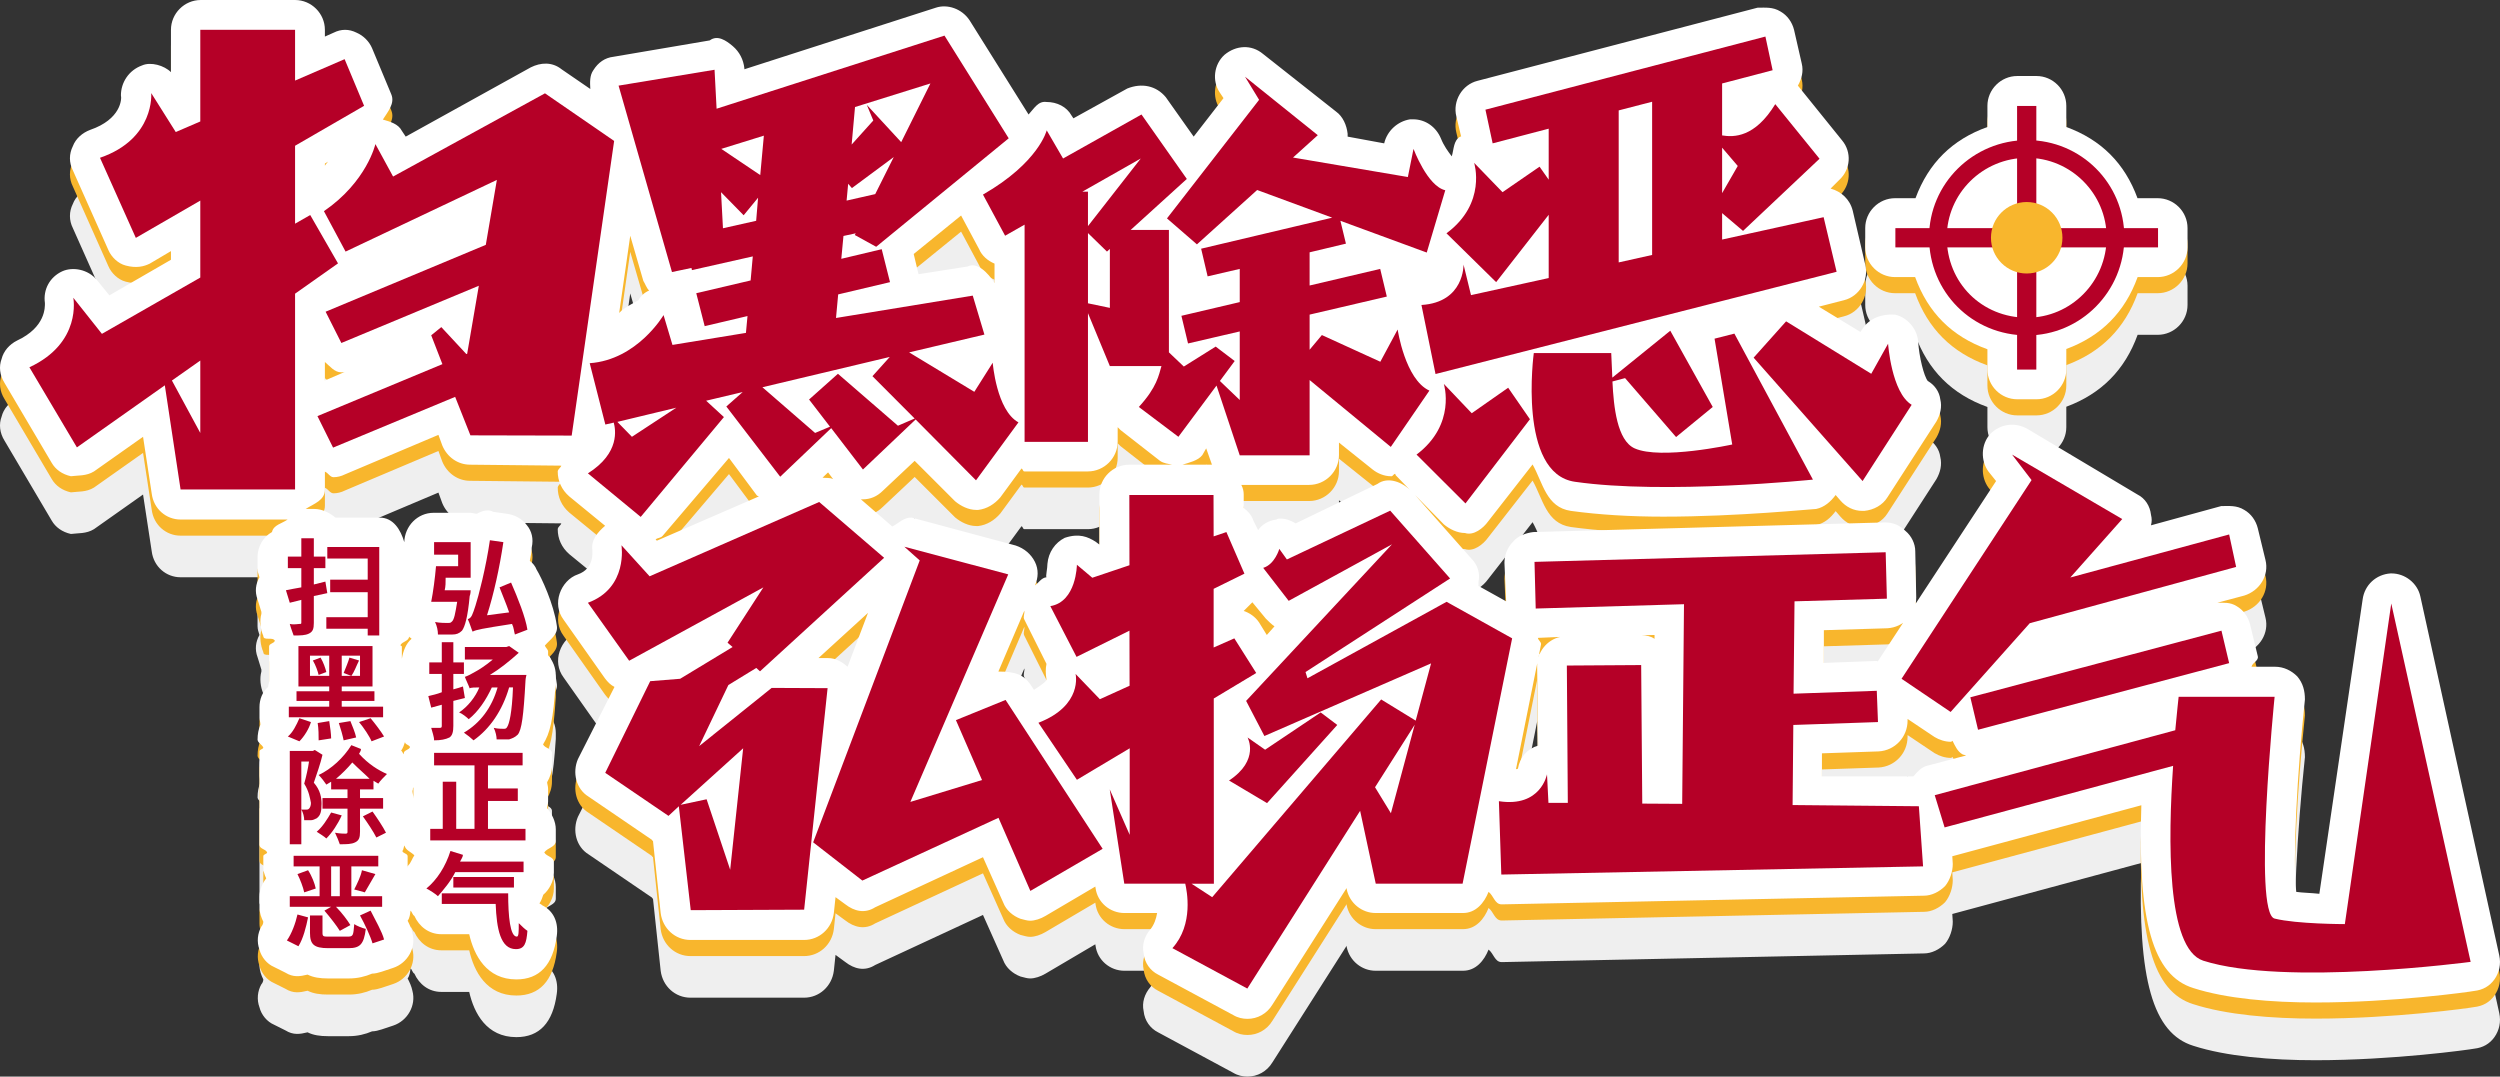
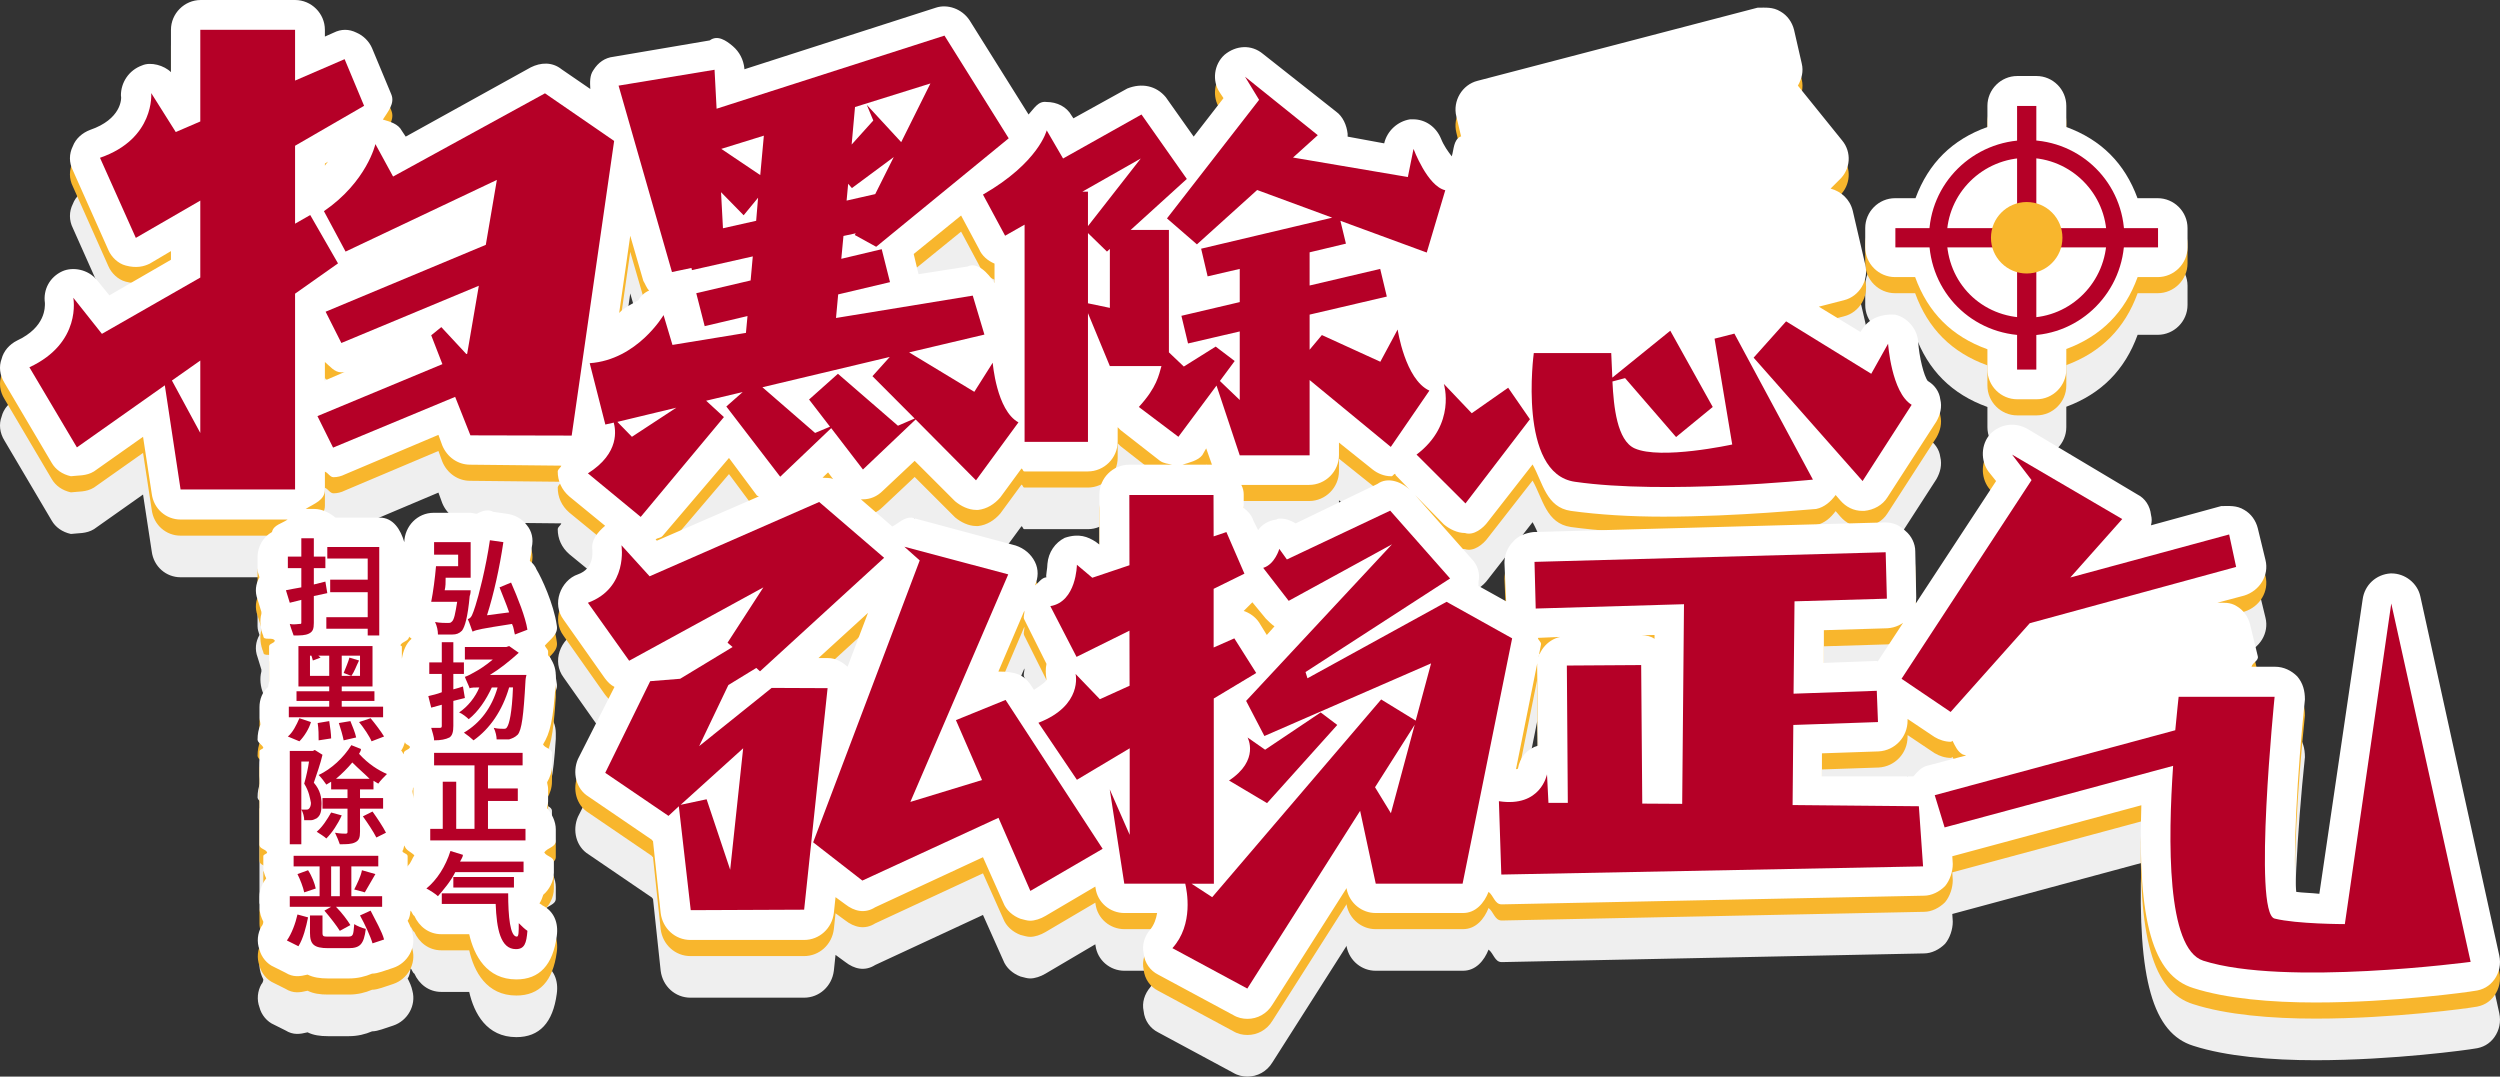
<svg xmlns="http://www.w3.org/2000/svg" version="1.1" id="图层_1" x="0px" y="0px" viewBox="0 0 980.265 422.142" style="enable-background:new 0 0 980.265 422.142;" xml:space="preserve">
  <rect x="0" y="0" width="980.265" height="422.142" fill="#333333" stroke="none" />
  <g>
    <g>
      <path style="fill:#EFEFEF;" d="M949.042,256.53c-1.132-5.281-6.036-9.054-11.318-9.054h-0.377    c-5.659,0.377-10.186,4.527-10.94,10.186L909.43,373.1c-3.395-0.377-6.413-0.377-9.054-0.755    c-1.509-12.826,0.377-46.779,3.395-75.45c0-3.395-0.755-6.413-3.018-9.054c-2.263-2.263-5.281-3.772-8.677-3.772h-9.243    c0.377-1.698,2.924-2.358,2.452-4.15l-3.018-12.449c-0.754-3.018-2.641-5.659-5.281-7.168c-2.546-1.603-5.093-1.32-7.592-1.32    l10.61-2.829c6.036-1.886,9.809-7.922,8.299-13.958l-3.018-12.449c-0.754-3.018-2.641-5.659-5.281-7.168    c-3.018-1.886-6.036-1.509-9.054-1.509l-27.539,7.545c0.377-1.509,0.377-2.641,0-4.15c-0.377-3.395-2.263-6.413-5.281-7.922    l-43.006-25.653c-5.281-3.018-10.94-1.886-14.713,1.886c-3.773,4.15-3.773,10.563-0.755,14.713l3.018,3.772l-46.402,70.734    c-0.141,0-0.236-0.189-0.377-0.189h-0.377l-20.371,0.754v-12.826l24.898-0.754c6.413-0.377,11.318-5.659,11.318-12.072    l-0.377-18.108c0-3.018-1.509-6.036-3.773-7.922c-2.263-2.264-4.904-3.395-7.922-3.395h-0.377l-137.696,3.772    c-3.018,0.377-6.036,1.509-7.922,3.772c-2.263,2.264-3.395,5.281-3.395,8.299l0.66,15.09l-10.846-6.036c0-0.377,0-1.132,0-1.509    c0.755-3.395-0.377-6.79-2.641-9.054l-22.211-25.087l11.27,11.506c2.263,1.886,5.281,3.395,8.299,3.395    c3.395,1.132,7.168-1.886,9.054-4.527l17.448-22.352c4.055,7.168,5.329,16.788,14.996,18.202    c10.94,1.509,23.389,2.263,36.216,2.263c29.425,0,58.474-3.018,59.983-3.018c3.207-0.66,5.659-2.829,7.639-5.47l1.792,2.075    c2.263,2.641,5.281,4.15,8.677,4.15c0.377,0,0.755,0,0.755,0c3.772-0.377,7.168-2.264,9.054-5.281l19.24-29.803    c1.509-2.641,2.263-5.659,1.509-8.677c-0.377-3.018-2.263-5.659-4.904-7.168c-1.509-1.886-3.395-9.431-3.772-15.467    c-0.377-4.904-4.15-9.431-9.054-10.563c-5.281-0.377-10.186,1.509-12.826,5.659l-0.755,1.132l-16.316-9.903l9.903-2.546    c6.036-1.509,9.808-7.922,8.299-13.958l-4.904-21.126c-1.132-4.527-4.527-7.545-8.677-8.677l3.395-3.395    c4.527-4.15,4.904-10.94,1.132-15.467L704.961,56.21c1.509-2.641,2.263-5.659,1.509-8.677l-3.018-13.204    c-0.754-3.018-2.641-5.659-5.281-7.168c-3.018-1.886-6.036-1.509-9.054-1.509l-109.78,28.671    c-6.036,1.509-9.808,7.922-8.299,13.958l1.886,7.922c0,0,0,0-0.377,0c-2.641,1.509-2.452,4.904-3.301,7.734    c-1.462-1.886-3.112-4.15-4.244-6.979c-1.886-4.527-6.036-7.545-10.94-7.545c-0.377,0-0.755,0-1.132,0    c-4.904,0.754-9.054,4.527-10.186,9.431l-14.335-2.641c0-0.377,0-0.755,0-1.132c-0.377-3.395-1.886-6.79-4.527-8.677    L495.21,43.761c-4.527-3.772-10.563-3.395-15.09,0.377c-4.15,3.772-4.904,10.186-1.886,14.713l1.509,2.263l-11.695,15.09    l-10.94-15.467c-3.772-4.527-9.431-5.659-15.09-3.395l-21.126,11.695l-0.754-1.132c-1.886-3.395-5.659-5.281-9.808-5.281    c-3.301-0.472-4.904,2.641-7.026,4.904l-23.154-36.97c-3.018-4.527-8.677-6.413-13.204-4.904l-75.073,24.144V49.42    c-0.377-3.395-1.886-6.413-4.527-8.677s-6.036-4.527-9.054-2.263l-37.725,6.413c-3.395,0.377-6.036,2.263-7.922,5.281    c-1.462,2.075-1.32,4.716-1.179,7.356l-11.27-7.734c-3.772-3.018-8.299-2.641-12.072-0.754l-49.042,27.162l-1.509-2.263    c-1.415-2.735-4.527-3.584-7.451-4.433c1.981-3.112,4.81-6.319,3.301-9.903l-7.545-18.108c-1.132-2.641-3.395-4.904-6.036-6.036    c-3.018-1.509-6.036-1.509-9.054,0l-3.395,1.509V34.33c0-6.413-5.281-11.695-11.695-11.695h-36.97    c-6.413,0-11.695,5.281-11.695,11.695v16.599c-2.641-2.641-7.922-4.15-11.317-2.641c-5.281,1.886-8.299,6.79-8.299,11.695    c0.377,1.509,0,9.431-12.072,13.581c-3.018,1.132-5.659,3.395-6.79,6.413c-1.509,3.018-1.509,6.413,0,9.431l13.958,31.312    c1.132,2.641,3.772,5.281,6.79,6.036c4.15,1.132,7.168,0.377,9.431-0.755l8.299-4.904v3.395L42.888,138.45l-4.904-6.036    c-3.395-4.15-9.431-5.281-13.581-3.395c-4.904,2.263-7.545,7.168-6.79,12.449c0,1.509,0.377,9.431-10.94,14.713    c-3.018,1.509-5.281,4.15-6.036,7.168c-1.132,3.018-0.754,6.413,1.132,9.431l18.485,31.312c1.509,2.641,4.15,4.527,7.545,5.281    c2.641-0.377,6.036,0,9.054-1.886l19.24-13.581l3.395,22.258c0.755,6.036,5.659,10.186,11.317,10.186h41.969    c-2.263,1.603-5.517,2.075-6.13,4.904c-3.395,1.886-5.659,5.659-5.659,9.808v4.527c0,1.132,0.377,2.263,0.754,3.395    c-1.509,2.641-1.886,5.659-0.754,8.677l1.509,4.904c0,0.377,0,0.377,0,0.754c-0.755,2.641-0.377,6.036,0.755,8.677    c0,2.075,3.678,0.189,4.527,1.886c-0.377,1.132-2.263,1.037-2.263,2.263v13.581c0,0.754-0.377,1.509-0.377,2.263    c-2.263,1.886-3.395,4.904-3.395,7.922v4.15c0,0.754,0.377,1.886,0.377,2.641c-0.754,1.886-1.132,3.772-1.132,6.036    c0.236,1.32,1.698,1.792,2.263,3.018c-0.141,0.754-1.509,0.66-1.509,1.509v36.593c0,1.698,2.358,1.603,3.018,3.018    c-0.189,0.755-1.509,0.66-1.509,1.509v4.15c0,1.509,0.377,3.018,1.132,4.527c-1.509,1.886-2.641,4.527-2.641,7.168v4.15    c0,2.263,0.755,4.15,1.509,5.659c0,0.755-0.377,1.509-0.755,1.886c-1.509,2.641-1.886,6.036-0.755,9.054    c0.755,3.018,3.018,5.659,5.659,6.79l4.527,2.263c3.018,1.886,5.659,1.509,8.677,0.754c2.263,1.132,4.904,1.509,7.922,1.509h8.299    c3.395,0,6.413-0.754,9.054-1.886c1.132,0,2.641-0.377,3.772-0.755l4.527-1.509c5.659-1.886,9.054-7.922,7.545-13.581    c-0.377-1.886-1.132-3.395-1.886-4.904c0.849-1.132,0.943-2.546,1.132-3.961c0.66,0.566,0.707,1.603,1.509,2.075    c1.886,4.15,5.659,7.168,10.563,7.168h10.94c1.886,8.299,6.79,17.731,18.485,17.731c9.054,0,14.335-5.659,15.844-16.976    c0.755-5.281-1.132-9.809-5.659-12.072c0,0-0.377-0.377-1.132-0.754c0.755-1.132,1.132-2.263,1.509-3.395    c2.264-1.886,4.15-5.281,4.15-8.677v-4.15c0-2.075-2.829-2.075-3.772-3.772c1.32-1.886,4.527-2.075,4.527-4.527v-4.527    c0-3.018-1.509-6.036-3.395-8.299c0-0.755,0.377-1.509,0.377-2.641v-4.904c0-1.132-0.377-1.886-0.377-2.641    c1.132-1.886,1.886-4.15,1.886-6.413v-4.904c0-1.886-2.641-1.886-3.49-3.49c2.735-4.433,4.008-9.243,4.999-24.804v-2.263    c0-3.018-1.132-5.659-3.018-7.922c0-0.377,0-0.755,0-1.509c-0.094-0.849-0.99-1.415-1.273-2.263    c2.122-2.452,5.376-4.433,4.668-7.922c-1.132-8.299-6.036-18.862-7.922-21.88c-0.377-1.132-1.509-2.641-2.641-3.395    c0.377-1.886,0.755-3.773,0.755-5.281c0.755-3.395,0-6.413-1.886-8.677c-1.886-2.641-4.904-4.15-7.922-4.527l-5.281-0.755    c-1.886-1.132-4.527-0.377-6.413,0.755c-0.755,0-1.886-0.377-2.641-0.377h-14.335c-6.319,0-11.317,5.187-11.506,11.506    c-1.415-4.904-4.338-9.62-9.62-9.62h-17.353c-2.264-1.886-5.281-3.395-8.299-3.395h-3.395c3.301-2.075,7.545-3.395,7.545-7.545    v-7.073c1.32,0.472,1.981,2.169,3.395,2.169c1.509,0,3.018-0.377,4.527-1.132l36.593-15.467l1.509,4.15    c1.886,4.527,6.036,7.545,10.94,7.545l35.744,0.377c-0.283,0.849-1.32,1.32-1.415,2.264c0,3.772,1.509,7.168,4.527,9.808    l14.053,11.506c-2.924,2.546-5.564,5.47-4.999,9.62c0,0.755,0.755,7.168-5.659,9.431c-3.395,1.132-6.036,4.15-7.168,7.545    c-1.132,3.395-0.755,7.168,1.509,10.186l16.222,23.012c1.132,1.509,2.263,2.641,3.772,3.395l-14.335,28.294    c-2.263,5.281-0.755,11.695,4.15,14.713l24.898,16.976c0,0.377,0.377,0.377,0.377,0.377l3.018,28.294    c0.755,6.036,5.659,10.563,11.695,10.563h44.515c6.036,0,10.94-4.527,11.695-10.563l0.66-6.225l3.867,2.829    c3.395,2.641,7.545,3.773,11.695,1.132l42.252-19.617l7.922,17.731c1.132,3.018,3.772,5.281,6.79,6.413    c1.509,0.377,2.641,0.755,3.772,0.755c1.886,0,4.15-0.755,6.036-1.886l19.523-11.506l0.094,0.566    c0.754,5.659,5.659,9.809,11.317,9.809h12.826c-0.377,2.263-1.132,4.527-2.641,6.413c-2.263,2.641-3.395,6.036-2.641,9.431    c0.377,3.772,2.641,6.79,5.659,8.299l29.425,15.844c1.886,1.132,3.772,1.509,5.659,1.509c3.772,0,7.545-1.886,9.808-5.659    l29.048-45.647v0.377c1.132,5.659,6.036,9.431,11.318,9.431h34.33c4.999,0,8.299-3.961,9.997-8.299    c1.981,1.509,2.452,4.904,5.093,4.904c0,0,0,0,0.377,0l165.235-3.395c3.018,0,6.036-1.509,8.299-3.772    c1.886-2.263,3.018-5.659,3.018-8.677l-0.189-3.018l74.13-19.994c-1.509,45.647,4.527,66.773,20.371,71.677    c12.826,4.15,30.557,5.659,47.911,5.659c30.557,0,60.36-4.15,62.246-4.527c3.395-0.377,6.036-1.886,7.922-4.527    c1.886-2.641,2.641-6.036,1.886-9.431L949.042,256.53z M758.531,311.608c1.886,1.132,4.15,1.886,6.413,1.886    c0.236,0,0.472-0.283,0.66-0.377c1.037,2.075,1.933,4.15,3.867,5.281c0.472,0.283,0.943,0.189,1.415,0.472l-15.373,4.055    c-2.216,0.566-3.772,2.452-5.281,4.15h-35.839v-9.054l22.258-0.754c6.413-0.377,11.317-5.659,11.317-12.072v-0.66L758.531,311.608    z M648.751,273.129c-1.415-1.037-3.112-1.32-4.904-1.415l4.904-0.094V273.129z M611.781,272.374    c-5.281,1.132-9.054,6.036-9.054,11.318l0.377,31.312c-4.15,1.132-7.168,4.527-7.922,9.054c0,0-0.66,0.189-0.755,0.189    l9.809-48.854c0.236-1.037-1.132-1.698-1.226-2.641L611.781,272.374z M401.653,207.487h24.898c6.413,0,11.695-5.281,11.695-11.695    v-5.659c0.377,0.377,0.754,0.755,1.132,1.132l15.467,12.072c1.509,1.037,3.159,1.132,4.81,1.509h-16.882    c-6.413,0-11.695,5.281-11.695,11.695v19.617l-1.509-1.132c-3.018-1.886-6.413-3.395-12.072-1.509    c-3.772,1.886-6.413,5.659-6.79,10.186c0,1.886-0.754,4.904-0.377,5.281c-1.981,0.189-2.971,2.075-4.527,3.207    c1.368-3.018,1.462-6.319,0-9.243c-1.509-3.018-4.15-5.281-7.545-6.413l-40.743-10.94c-3.065-0.189-5.093,2.169-7.639,3.49    l-12.308-10.657c0.047,0,0.33,0,0.707,0c3.018,0,5.659-1.132,7.922-3.395l12.449-11.695l15.844,15.844    c2.263,1.886,5.281,3.395,8.299,3.395c0.377,0,0.754,0,0.754,0c3.395-0.377,6.413-2.263,8.677-4.904l8.299-11.317    C401.087,206.45,401.04,207.487,401.653,207.487z M324.694,207.864l1.981,2.641c-1.32-0.66-2.735-0.377-4.15-0.566    L324.694,207.864z M383.922,120.343c1.132,2.641,3.395,4.527,6.036,5.659v7.639c-2.594-4.15-6.838-8.394-10.563-6.508    l-19.24,3.018l-1.886-7.922l18.58-15.09L383.922,120.343z M285.837,202.206l10.94,14.713c0.189,0.189,0.566,0.189,0.754,0.377    l-39.988,17.353l-0.472-0.566c0.849-0.566,1.981-0.472,2.735-1.32L285.837,202.206z M324.694,280.674h-3.773l19.428-17.731    l-8.017,21.126C330.211,282.183,327.712,280.674,324.694,280.674z M401.653,262.094c0.189,1.226-0.613,2.358,0,3.49l8.677,17.353    c-0.377,1.886-0.377,3.772,0,6.036c0,1.037-2.641,2.641-4.904,4.15l-1.509-2.263c-2.641-3.772-6.036-4.904-12.449-4.904    L401.653,262.094z M496.342,265.206c1.132,1.132,2.264,2.263,3.395,3.018l-3.018,3.395l-3.018-4.904    c-1.509-2.264-3.772-3.772-6.036-4.527l3.395-3.395L496.342,265.206z M463.616,204.846c2.452-0.755,6.225-1.603,7.828-3.773    l1.509-2.641l2.264,6.413H463.616z M252.262,132.792c0.755,1.132,1.132,2.641,2.263,3.772c-1.886,0.755-3.395,2.263-4.15,3.772    c-0.141,0.189-5.564,2.735-7.592,4.999l4.338-30.274L252.262,132.792z M127.392,87.616v-0.849l1.226-0.754    C128.241,86.579,127.77,86.956,127.392,87.616z M127.392,164.575c2.028,1.698,3.772,4.055,6.413,4.055    c0.755,0,1.132,0,1.886-0.377l-8.299,3.584V164.575z M540.103,212.391l-32.066,15.467c-1.886-1.132-3.772-1.886-6.036-1.886    c-0.377,0-1.132,0-1.509,0.377c-3.018,0.377-5.659,1.886-7.168,4.15l-1.886-3.772c-0.754-2.264-2.263-3.772-3.772-4.904v-5.281    c0-5.281-4.81-8.299-9.714-9.714c2.169,2.924,4.527,5.942,8.205,5.942h27.162c6.413,0,11.695-5.281,11.695-11.695v-4.904    l13.204,10.563c1.886,1.509,4.527,2.641,7.168,2.641c0.802,0.189,0.943-0.943,1.698-0.943c0.094,0.189,0.047,0.377,0.189,0.566    l6.225,6.413C550.1,211.637,544.206,209.373,540.103,212.391z M162.099,331.602v4.15c0-1.132-0.377-2.263-0.377-3.018    c0.283-0.377,0.094-0.943,0.283-1.415C162.052,331.414,162.005,331.508,162.099,331.602z M158.798,313.589    c0.047,1.037,1.603,1.037,1.981,1.981c-0.424,1.226-2.452,1.132-2.452,2.452v0.377c-0.472-0.472-0.519-1.132-1.037-1.415    C158.044,315.852,158.421,314.815,158.798,313.589z M160.213,361.782c-0.377,0.283-0.141,0.943-0.472,1.226    c0-0.189,0.094-0.283,0.094-0.472v-4.15c0-1.132-1.792-1.037-2.075-2.075c0.566-0.566,0.424-1.509,0.849-2.169    c0.472,1.981,2.499,2.452,3.867,3.867C161.675,359.141,160.967,361.216,160.213,361.782z M157.572,280.956v-4.81    c0-0.283-0.566-0.283-0.566-0.566c0.849-1.509,3.348-1.509,3.395-3.395c0.047,0.472,0.849,0.472,0.943,0.943    C159.176,275.015,158.044,277.938,157.572,280.956z" />
      <path style="fill:#EFEFEF;" d="M750.938,131.283c5.046,13.958,14.43,23.295,28.341,28.294v7.922    c0,6.413,5.281,11.695,11.695,11.695h7.545c6.413,0,11.695-5.281,11.695-11.695v-8.017c13.722-5.093,22.965-14.43,27.964-28.199    h7.875c6.413,0,11.695-5.281,11.695-11.695v-7.545c0-6.413-5.281-11.695-11.695-11.695h-7.922    c-4.999-13.675-14.241-22.918-27.916-27.916v-8.299c0-6.413-5.281-11.695-11.695-11.695h-7.545    c-6.413,0-11.695,5.281-11.695,11.695v8.299c-13.77,4.904-23.107,14.147-28.199,27.916h-8.017    c-6.413,0-11.695,5.281-11.695,11.695v7.545c0,6.413,5.281,11.695,11.695,11.695H750.938z" />
    </g>
    <g>
      <path style="fill:#F8B62D;" d="M949.042,240.214c-1.132-5.281-6.036-9.054-11.318-9.054h-0.377    c-5.659,0.377-10.186,4.527-10.94,10.186L909.43,356.784c-3.395-0.377-6.413-0.377-9.054-0.755    c-1.509-12.826,0.377-46.779,3.395-75.45c0-3.395-0.755-6.413-3.018-9.054c-2.263-2.263-5.281-3.772-8.677-3.772h-9.243    c0.377-1.698,2.924-2.358,2.452-4.15l-3.018-12.449c-0.754-3.018-2.641-5.659-5.281-7.168c-2.546-1.603-5.093-1.32-7.592-1.32    l10.61-2.829c6.036-1.886,9.809-7.922,8.299-13.958l-3.018-12.449c-0.754-3.018-2.641-5.659-5.281-7.168    c-3.018-1.886-6.036-1.509-9.054-1.509l-27.539,7.545c0.377-1.509,0.377-2.641,0-4.15c-0.377-3.395-2.263-6.413-5.281-7.922    l-43.006-25.653c-5.281-3.018-10.94-1.886-14.713,1.886c-3.773,4.15-3.773,10.563-0.755,14.713l3.018,3.772l-46.402,70.734    c-0.141,0-0.236-0.189-0.377-0.189h-0.377l-20.371,0.755v-12.826l24.898-0.755c6.413-0.377,11.318-5.659,11.318-12.072    l-0.377-18.108c0-3.018-1.509-6.036-3.773-7.922c-2.263-2.264-4.904-3.395-7.922-3.395h-0.377l-137.696,3.772    c-3.018,0.377-6.036,1.509-7.922,3.772c-2.263,2.264-3.395,5.281-3.395,8.299l0.66,15.09l-10.846-6.036c0-0.377,0-1.132,0-1.509    c0.755-3.395-0.377-6.79-2.641-9.054l-22.211-25.087l11.27,11.506c2.263,1.886,5.281,3.395,8.299,3.395    c3.395,1.132,7.168-1.886,9.054-4.527l17.448-22.352c4.055,7.168,5.329,16.788,14.996,18.202    c10.94,1.509,23.389,2.263,36.216,2.263c29.425,0,58.474-3.018,59.983-3.018c3.207-0.66,5.659-2.829,7.639-5.47l1.792,2.075    c2.263,2.641,5.281,4.15,8.677,4.15c0.377,0,0.755,0,0.755,0c3.772-0.377,7.168-2.264,9.054-5.281l19.24-29.803    c1.509-2.641,2.263-5.659,1.509-8.677c-0.377-3.018-2.263-5.659-4.904-7.168c-1.509-1.886-3.395-9.431-3.772-15.467    c-0.377-4.904-4.15-9.431-9.054-10.563c-5.281-0.377-10.186,1.509-12.826,5.659l-0.755,1.132l-16.316-9.903l9.903-2.546    c6.036-1.509,9.808-7.922,8.299-13.958l-4.904-21.126c-1.132-4.527-4.527-7.545-8.677-8.677l3.395-3.395    c4.527-4.15,4.904-10.94,1.132-15.467l-17.353-21.503c1.509-2.641,2.263-5.659,1.509-8.677l-3.018-13.204    c-0.754-3.018-2.641-5.659-5.281-7.168c-3.018-1.886-6.036-1.509-9.054-1.509l-109.78,28.671    c-6.036,1.509-9.808,7.922-8.299,13.958l1.886,7.922c0,0,0,0-0.377,0c-2.641,1.509-2.452,4.904-3.301,7.734    c-1.462-1.886-3.112-4.15-4.244-6.979c-1.886-4.527-6.036-7.545-10.94-7.545c-0.377,0-0.755,0-1.132,0    c-4.904,0.754-9.054,4.527-10.186,9.431l-14.335-2.641c0-0.377,0-0.754,0-1.132c-0.377-3.395-1.886-6.79-4.527-8.677    L495.21,27.445c-4.527-3.772-10.563-3.395-15.09,0.377c-4.15,3.772-4.904,10.186-1.886,14.713l1.509,2.263l-11.695,15.09    l-10.94-15.467c-3.772-4.527-9.431-5.659-15.09-3.395l-21.126,11.695l-0.754-1.132c-1.886-3.395-5.659-5.281-9.808-5.281    c-3.301-0.472-4.904,2.641-7.026,4.904l-23.154-36.97c-3.018-4.527-8.677-6.413-13.204-4.904l-75.073,24.144v-0.377    c-0.377-3.395-1.886-6.413-4.527-8.677s-6.036-4.527-9.054-2.263l-37.725,6.413c-3.395,0.377-6.036,2.263-7.922,5.281    c-1.462,2.075-1.32,4.716-1.179,7.356l-11.27-7.734c-3.772-3.018-8.299-2.641-12.072-0.754l-49.042,27.162l-1.509-2.263    c-1.415-2.735-4.527-3.584-7.451-4.433c1.981-3.112,4.81-6.319,3.301-9.903l-7.545-18.108c-1.132-2.641-3.395-4.904-6.036-6.036    c-3.018-1.509-6.036-1.509-9.054,0l-3.395,1.509v-2.641c0-6.413-5.281-11.695-11.695-11.695h-36.97    c-6.413,0-11.695,5.281-11.695,11.695v16.599c-2.641-2.641-7.922-4.15-11.317-2.641c-5.281,1.886-8.299,6.79-8.299,11.695    c0.377,1.509,0,9.431-12.072,13.581c-3.018,1.132-5.659,3.395-6.79,6.413c-1.509,3.018-1.509,6.413,0,9.431l13.958,31.312    c1.132,2.641,3.772,5.281,6.79,6.036c4.15,1.132,7.168,0.377,9.431-0.754l8.299-4.904v3.395l-24.144,13.958l-4.904-6.036    c-3.395-4.15-9.431-5.281-13.581-3.395c-4.904,2.263-7.545,7.168-6.79,12.449c0,1.509,0.377,9.431-10.94,14.713    c-3.018,1.509-5.281,4.15-6.036,7.168c-1.132,3.018-0.754,6.413,1.132,9.431l18.485,31.312c1.509,2.641,4.15,4.527,7.545,5.281    c2.641-0.377,6.036,0,9.054-1.886l19.24-13.581l3.395,22.258c0.755,6.036,5.659,10.186,11.317,10.186h41.969    c-2.263,1.603-5.517,2.075-6.13,4.904c-3.395,1.886-5.659,5.659-5.659,9.808v4.527c0,1.132,0.377,2.264,0.754,3.395    c-1.509,2.641-1.886,5.659-0.754,8.677l1.509,4.904c0,0.377,0,0.377,0,0.755c-0.755,2.641-0.377,6.036,0.755,8.677    c0,2.075,3.678,0.189,4.527,1.886c-0.377,1.132-2.263,1.037-2.263,2.263v13.581c0,0.754-0.377,1.509-0.377,2.263    c-2.263,1.886-3.395,4.904-3.395,7.922v4.15c0,0.754,0.377,1.886,0.377,2.641c-0.754,1.886-1.132,3.772-1.132,6.036    c0.236,1.32,1.698,1.792,2.263,3.018c-0.141,0.754-1.509,0.66-1.509,1.509v36.593c0,1.698,2.358,1.603,3.018,3.018    c-0.189,0.755-1.509,0.66-1.509,1.509v4.15c0,1.509,0.377,3.018,1.132,4.527c-1.509,1.886-2.641,4.527-2.641,7.168v4.15    c0,2.263,0.755,4.15,1.509,5.659c0,0.755-0.377,1.509-0.755,1.886c-1.509,2.641-1.886,6.036-0.755,9.054    c0.755,3.018,3.018,5.659,5.659,6.79l4.527,2.263c3.018,1.886,5.659,1.509,8.677,0.754c2.263,1.132,4.904,1.509,7.922,1.509h8.299    c3.395,0,6.413-0.754,9.054-1.886c1.132,0,2.641-0.377,3.772-0.755l4.527-1.509c5.659-1.886,9.054-7.922,7.545-13.581    c-0.377-1.886-1.132-3.395-1.886-4.904c0.849-1.132,0.943-2.546,1.132-3.961c0.66,0.566,0.707,1.603,1.509,2.075    c1.886,4.15,5.659,7.168,10.563,7.168h10.94c1.886,8.299,6.79,17.731,18.485,17.731c9.054,0,14.335-5.659,15.844-16.976    c0.755-5.281-1.132-9.808-5.659-12.072c0,0-0.377-0.377-1.132-0.754c0.755-1.132,1.132-2.263,1.509-3.395    c2.264-1.886,4.15-5.281,4.15-8.677v-4.15c0-2.075-2.829-2.075-3.772-3.772c1.32-1.886,4.527-2.075,4.527-4.527v-4.527    c0-3.018-1.509-6.036-3.395-8.299c0-0.755,0.377-1.509,0.377-2.641v-4.904c0-1.132-0.377-1.886-0.377-2.641    c1.132-1.886,1.886-4.15,1.886-6.413v-4.904c0-1.886-2.641-1.886-3.49-3.49c2.735-4.433,4.008-9.243,4.999-24.804v-2.263    c0-3.018-1.132-5.659-3.018-7.922c0-0.377,0-0.755,0-1.509c-0.094-0.849-0.99-1.415-1.273-2.263    c2.122-2.452,5.376-4.433,4.668-7.922c-1.132-8.299-6.036-18.862-7.922-21.88c-0.377-1.132-1.509-2.641-2.641-3.395    c0.377-1.886,0.755-3.773,0.755-5.281c0.755-3.395,0-6.413-1.886-8.677c-1.886-2.641-4.904-4.15-7.922-4.527l-5.281-0.755    c-1.886-1.132-4.527-0.377-6.413,0.755c-0.755,0-1.886-0.377-2.641-0.377h-14.335c-6.319,0-11.317,5.187-11.506,11.506    c-1.415-4.904-4.338-9.62-9.62-9.62h-17.353c-2.264-1.886-5.281-3.395-8.299-3.395h-3.395c3.301-2.075,7.545-3.395,7.545-7.545    v-7.073c1.32,0.472,1.981,2.169,3.395,2.169c1.509,0,3.018-0.377,4.527-1.132l36.593-15.467l1.509,4.15    c1.886,4.527,6.036,7.545,10.94,7.545l35.744,0.377c-0.283,0.849-1.32,1.32-1.415,2.264c0,3.772,1.509,7.168,4.527,9.808    l14.053,11.506c-2.924,2.546-5.564,5.47-4.999,9.62c0,0.755,0.755,7.168-5.659,9.431c-3.395,1.132-6.036,4.15-7.168,7.545    c-1.132,3.395-0.755,7.168,1.509,10.186l16.222,23.012c1.132,1.509,2.263,2.641,3.772,3.395l-14.335,28.294    c-2.263,5.281-0.755,11.695,4.15,14.713l24.898,16.976c0,0.377,0.377,0.377,0.377,0.377l3.018,28.294    c0.755,6.036,5.659,10.563,11.695,10.563h44.515c6.036,0,10.94-4.527,11.695-10.563l0.66-6.225l3.867,2.829    c3.395,2.641,7.545,3.772,11.695,1.132l42.252-19.617l7.922,17.731c1.132,3.018,3.772,5.281,6.79,6.413    c1.509,0.377,2.641,0.755,3.772,0.755c1.886,0,4.15-0.755,6.036-1.886l19.523-11.506l0.094,0.566    c0.754,5.659,5.659,9.809,11.317,9.809h12.826c-0.377,2.263-1.132,4.527-2.641,6.413c-2.263,2.641-3.395,6.036-2.641,9.431    c0.377,3.772,2.641,6.79,5.659,8.299l29.425,15.844c1.886,1.132,3.772,1.509,5.659,1.509c3.772,0,7.545-1.886,9.808-5.659    l29.048-45.647v0.377c1.132,5.659,6.036,9.431,11.318,9.431h34.33c4.999,0,8.299-3.961,9.997-8.299    c1.981,1.509,2.452,4.904,5.093,4.904c0,0,0,0,0.377,0l165.235-3.395c3.018,0,6.036-1.509,8.299-3.772    c1.886-2.263,3.018-5.659,3.018-8.677l-0.189-3.018l74.13-19.994c-1.509,45.647,4.527,66.773,20.371,71.677    c12.826,4.15,30.557,5.659,47.911,5.659c30.557,0,60.36-4.15,62.246-4.527c3.395-0.377,6.036-1.886,7.922-4.527    c1.886-2.641,2.641-6.036,1.886-9.431L949.042,240.214z M758.531,295.292c1.886,1.132,4.15,1.886,6.413,1.886    c0.236,0,0.472-0.283,0.66-0.377c1.037,2.075,1.933,4.15,3.867,5.281c0.472,0.283,0.943,0.189,1.415,0.472l-15.373,4.055    c-2.216,0.566-3.772,2.452-5.281,4.15h-35.839v-9.054l22.258-0.754c6.413-0.377,11.317-5.659,11.317-12.072v-0.66L758.531,295.292    z M648.751,256.812c-1.415-1.037-3.112-1.32-4.904-1.415l4.904-0.094V256.812z M611.781,256.058    c-5.281,1.132-9.054,6.036-9.054,11.318l0.377,31.312c-4.15,1.132-7.168,4.527-7.922,9.054c0,0-0.66,0.189-0.755,0.189    l9.809-48.854c0.236-1.037-1.132-1.698-1.226-2.641L611.781,256.058z M401.653,191.171h24.898c6.413,0,11.695-5.281,11.695-11.695    v-5.659c0.377,0.377,0.754,0.755,1.132,1.132l15.467,12.072c1.509,1.037,3.159,1.132,4.81,1.509h-16.882    c-6.413,0-11.695,5.281-11.695,11.695v19.617l-1.509-1.132c-3.018-1.886-6.413-3.395-12.072-1.509    c-3.772,1.886-6.413,5.659-6.79,10.186c0,1.886-0.754,4.904-0.377,5.281c-1.981,0.189-2.971,2.075-4.527,3.207    c1.368-3.018,1.462-6.319,0-9.243c-1.509-3.018-4.15-5.281-7.545-6.413l-40.743-10.94c-3.065-0.189-5.093,2.169-7.639,3.49    l-12.308-10.657c0.047,0,0.33,0,0.707,0c3.018,0,5.659-1.132,7.922-3.395l12.449-11.695l15.844,15.844    c2.263,1.886,5.281,3.395,8.299,3.395c0.377,0,0.754,0,0.754,0c3.395-0.377,6.413-2.263,8.677-4.904l8.299-11.317    C401.087,190.134,401.04,191.171,401.653,191.171z M324.694,191.548l1.981,2.641c-1.32-0.66-2.735-0.377-4.15-0.566    L324.694,191.548z M383.922,104.026c1.132,2.641,3.395,4.527,6.036,5.659v7.639c-2.594-4.15-6.838-8.394-10.563-6.508    l-19.24,3.018l-1.886-7.922l18.58-15.09L383.922,104.026z M285.837,185.89l10.94,14.713c0.189,0.189,0.566,0.189,0.754,0.377    l-39.988,17.353l-0.472-0.566c0.849-0.566,1.981-0.472,2.735-1.32L285.837,185.89z M324.694,264.357h-3.773l19.428-17.731    l-8.017,21.126C330.211,265.866,327.712,264.357,324.694,264.357z M401.653,245.778c0.189,1.226-0.613,2.358,0,3.49l8.677,17.353    c-0.377,1.886-0.377,3.772,0,6.036c0,1.037-2.641,2.641-4.904,4.15l-1.509-2.263c-2.641-3.772-6.036-4.904-12.449-4.904    L401.653,245.778z M496.342,248.89c1.132,1.132,2.264,2.263,3.395,3.018l-3.018,3.395l-3.018-4.904    c-1.509-2.263-3.772-3.772-6.036-4.527l3.395-3.395L496.342,248.89z M463.616,188.53c2.452-0.755,6.225-1.603,7.828-3.772    l1.509-2.641l2.264,6.413H463.616z M252.262,116.476c0.755,1.132,1.132,2.641,2.263,3.772c-1.886,0.755-3.395,2.263-4.15,3.772    c-0.141,0.189-5.564,2.735-7.592,4.999l4.338-30.274L252.262,116.476z M127.392,71.3v-0.849l1.226-0.755    C128.241,70.263,127.77,70.64,127.392,71.3z M127.392,148.259c2.028,1.698,3.772,4.055,6.413,4.055c0.755,0,1.132,0,1.886-0.377    l-8.299,3.584V148.259z M540.103,196.075l-32.066,15.467c-1.886-1.132-3.772-1.886-6.036-1.886c-0.377,0-1.132,0-1.509,0.377    c-3.018,0.377-5.659,1.886-7.168,4.15l-1.886-3.772c-0.754-2.263-2.263-3.772-3.772-4.904v-5.281c0-5.281-4.81-8.299-9.714-9.714    c2.169,2.924,4.527,5.942,8.205,5.942h27.162c6.413,0,11.695-5.281,11.695-11.695v-4.904l13.204,10.563    c1.886,1.509,4.527,2.641,7.168,2.641c0.802,0.189,0.943-0.943,1.698-0.943c0.094,0.189,0.047,0.377,0.189,0.566l6.225,6.413    C550.1,195.321,544.206,193.057,540.103,196.075z M162.099,315.286v4.15c0-1.132-0.377-2.264-0.377-3.018    c0.283-0.377,0.094-0.943,0.283-1.415C162.052,315.098,162.005,315.192,162.099,315.286z M158.798,297.272    c0.047,1.037,1.603,1.037,1.981,1.981c-0.424,1.226-2.452,1.132-2.452,2.452v0.377c-0.472-0.472-0.519-1.132-1.037-1.415    C158.044,299.536,158.421,298.499,158.798,297.272z M160.213,345.466c-0.377,0.283-0.141,0.943-0.472,1.226    c0-0.189,0.094-0.283,0.094-0.472v-4.15c0-1.132-1.792-1.037-2.075-2.075c0.566-0.566,0.424-1.509,0.849-2.169    c0.472,1.981,2.499,2.452,3.867,3.867C161.675,342.825,160.967,344.9,160.213,345.466z M157.572,264.64v-4.81    c0-0.283-0.566-0.283-0.566-0.566c0.849-1.509,3.348-1.509,3.395-3.395c0.047,0.472,0.849,0.472,0.943,0.943    C159.176,258.699,158.044,261.622,157.572,264.64z" />
      <path style="fill:#F8B62D;" d="M750.938,114.967c5.046,13.958,14.43,23.295,28.341,28.294v7.922    c0,6.413,5.281,11.695,11.695,11.695h7.545c6.413,0,11.695-5.281,11.695-11.695v-8.017c13.722-5.093,22.965-14.43,27.964-28.199    h7.875c6.413,0,11.695-5.281,11.695-11.695v-7.545c0-6.413-5.281-11.695-11.695-11.695h-7.922    c-4.999-13.675-14.241-22.918-27.916-27.916v-8.299c0-6.413-5.281-11.695-11.695-11.695h-7.545    c-6.413,0-11.695,5.281-11.695,11.695v8.299c-13.77,4.904-23.107,14.147-28.199,27.916h-8.017    c-6.413,0-11.695,5.281-11.695,11.695v7.545c0,6.413,5.281,11.695,11.695,11.695H750.938z" />
    </g>
    <g>
      <path style="fill:#FFFFFF;" d="M949.042,233.895c-1.132-5.281-6.036-9.054-11.318-9.054h-0.377    c-5.659,0.377-10.186,4.527-10.94,10.186L909.43,350.465c-3.395-0.377-6.413-0.377-9.054-0.754    c-1.509-12.826,0.377-46.779,3.395-75.45c0-3.395-0.755-6.413-3.018-9.054c-2.263-2.263-5.281-3.772-8.677-3.772h-9.243    c0.377-1.698,2.924-2.358,2.452-4.15l-3.018-12.449c-0.754-3.018-2.641-5.659-5.281-7.168c-2.546-1.603-5.093-1.32-7.592-1.32    l10.61-2.829c6.036-1.886,9.809-7.922,8.299-13.958l-3.018-12.449c-0.754-3.018-2.641-5.659-5.281-7.168    c-3.018-1.886-6.036-1.509-9.054-1.509l-27.539,7.545c0.377-1.509,0.377-2.641,0-4.15c-0.377-3.395-2.263-6.413-5.281-7.922    l-43.006-25.653c-5.281-3.018-10.94-1.886-14.713,1.886c-3.773,4.15-3.773,10.563-0.755,14.713l3.018,3.773l-46.402,70.734    c-0.141,0-0.236-0.189-0.377-0.189h-0.377l-20.371,0.755v-12.826l24.898-0.755c6.413-0.377,11.318-5.659,11.318-12.072    l-0.377-18.108c0-3.018-1.509-6.036-3.773-7.922c-2.263-2.263-4.904-3.395-7.922-3.395h-0.377l-137.696,3.772    c-3.018,0.377-6.036,1.509-7.922,3.772c-2.263,2.264-3.395,5.281-3.395,8.299l0.66,15.09l-10.846-6.036c0-0.377,0-1.132,0-1.509    c0.755-3.395-0.377-6.79-2.641-9.054l-22.211-25.087l11.27,11.506c2.263,1.886,5.281,3.395,8.299,3.395    c3.395,1.132,7.168-1.886,9.054-4.527l17.448-22.352c4.055,7.168,5.329,16.788,14.996,18.202    c10.94,1.509,23.389,2.263,36.216,2.263c29.425,0,58.474-3.018,59.983-3.018c3.207-0.66,5.659-2.829,7.639-5.47l1.792,2.075    c2.263,2.641,5.281,4.15,8.677,4.15c0.377,0,0.755,0,0.755,0c3.772-0.377,7.168-2.264,9.054-5.281l19.24-29.803    c1.509-2.641,2.263-5.659,1.509-8.677c-0.377-3.018-2.263-5.659-4.904-7.168c-1.509-1.886-3.395-9.431-3.772-15.467    c-0.377-4.904-4.15-9.431-9.054-10.563c-5.281-0.377-10.186,1.509-12.826,5.659l-0.755,1.132l-16.316-9.903l9.903-2.546    c6.036-1.509,9.808-7.922,8.299-13.958l-4.904-21.126c-1.132-4.527-4.527-7.545-8.677-8.677l3.395-3.395    c4.527-4.15,4.904-10.94,1.132-15.467l-17.353-21.503c1.509-2.641,2.263-5.659,1.509-8.677l-3.018-13.204    c-0.754-3.018-2.641-5.659-5.281-7.168c-3.018-1.886-6.036-1.509-9.054-1.509l-109.78,28.671    c-6.036,1.509-9.808,7.922-8.299,13.958l1.886,7.922c0,0,0,0-0.377,0c-2.641,1.509-2.452,4.904-3.301,7.734    c-1.462-1.886-3.112-4.15-4.244-6.979c-1.886-4.527-6.036-7.545-10.94-7.545c-0.377,0-0.755,0-1.132,0    c-4.904,0.754-9.054,4.527-10.186,9.431l-14.335-2.641c0-0.377,0-0.754,0-1.132c-0.377-3.395-1.886-6.79-4.527-8.677    L495.21,21.126c-4.527-3.772-10.563-3.395-15.09,0.377c-4.15,3.772-4.904,10.186-1.886,14.713l1.509,2.263l-11.695,15.09    l-10.94-15.467c-3.772-4.527-9.431-5.659-15.09-3.395l-21.126,11.695l-0.754-1.132c-1.886-3.395-5.659-5.281-9.808-5.281    c-3.301-0.472-4.904,2.641-7.026,4.904l-23.154-36.97c-3.018-4.527-8.677-6.413-13.204-4.904l-75.073,24.144v-0.377    c-0.377-3.395-1.886-6.413-4.527-8.677s-6.036-4.527-9.054-2.263l-37.725,6.413c-3.395,0.377-6.036,2.263-7.922,5.281    c-1.462,2.075-1.32,4.716-1.179,7.356l-11.27-7.734c-3.772-3.018-8.299-2.641-12.072-0.754l-49.042,27.162l-1.509-2.263    c-1.415-2.735-4.527-3.584-7.451-4.433c1.981-3.112,4.81-6.319,3.301-9.903l-7.545-18.108c-1.132-2.641-3.395-4.904-6.036-6.036    c-3.018-1.509-6.036-1.509-9.054,0l-3.395,1.509v-2.641C127.392,5.281,122.111,0,115.698,0h-36.97    c-6.413,0-11.695,5.281-11.695,11.695v16.599c-2.641-2.641-7.922-4.15-11.317-2.641c-5.281,1.886-8.299,6.79-8.299,11.695    c0.377,1.509,0,9.431-12.072,13.581c-3.018,1.132-5.659,3.395-6.79,6.413c-1.509,3.018-1.509,6.413,0,9.431l13.958,31.312    c1.132,2.641,3.772,5.281,6.79,6.036c4.15,1.132,7.168,0.377,9.431-0.755l8.299-4.904v3.395l-24.144,13.958l-4.904-6.036    c-3.395-4.15-9.431-5.281-13.581-3.395c-4.904,2.263-7.545,7.168-6.79,12.449c0,1.509,0.377,9.431-10.94,14.713    c-3.018,1.509-5.281,4.15-6.036,7.168c-1.132,3.018-0.754,6.413,1.132,9.431l18.485,31.312c1.509,2.641,4.15,4.527,7.545,5.281    c2.641-0.377,6.036,0,9.054-1.886l19.24-13.581l3.395,22.258c0.755,6.036,5.659,10.186,11.317,10.186h41.969    c-2.263,1.603-5.517,2.075-6.13,4.904c-3.395,1.886-5.659,5.659-5.659,9.808v4.527c0,1.132,0.377,2.263,0.754,3.395    c-1.509,2.641-1.886,5.659-0.754,8.677l1.509,4.904c0,0.377,0,0.377,0,0.754c-0.755,2.641-0.377,6.036,0.755,8.677    c0,2.075,3.678,0.189,4.527,1.886c-0.377,1.132-2.263,1.037-2.263,2.264v13.581c0,0.755-0.377,1.509-0.377,2.264    c-2.263,1.886-3.395,4.904-3.395,7.922v4.15c0,0.755,0.377,1.886,0.377,2.641c-0.754,1.886-1.132,3.772-1.132,6.036    c0.236,1.32,1.698,1.792,2.263,3.018c-0.141,0.755-1.509,0.66-1.509,1.509v36.593c0,1.698,2.358,1.603,3.018,3.018    c-0.189,0.754-1.509,0.66-1.509,1.509v4.15c0,1.509,0.377,3.018,1.132,4.527c-1.509,1.886-2.641,4.527-2.641,7.168v4.15    c0,2.263,0.755,4.15,1.509,5.659c0,0.754-0.377,1.509-0.755,1.886c-1.509,2.641-1.886,6.036-0.755,9.054    c0.755,3.018,3.018,5.659,5.659,6.79l4.527,2.263c3.018,1.886,5.659,1.509,8.677,0.755c2.263,1.132,4.904,1.509,7.922,1.509h8.299    c3.395,0,6.413-0.755,9.054-1.886c1.132,0,2.641-0.377,3.772-0.754l4.527-1.509c5.659-1.886,9.054-7.922,7.545-13.581    c-0.377-1.886-1.132-3.395-1.886-4.904c0.849-1.132,0.943-2.546,1.132-3.961c0.66,0.566,0.707,1.603,1.509,2.075    c1.886,4.15,5.659,7.168,10.563,7.168h10.94c1.886,8.299,6.79,17.731,18.485,17.731c9.054,0,14.335-5.659,15.844-16.976    c0.755-5.281-1.132-9.808-5.659-12.072c0,0-0.377-0.377-1.132-0.755c0.755-1.132,1.132-2.263,1.509-3.395    c2.264-1.886,4.15-5.281,4.15-8.677v-4.15c0-2.075-2.829-2.075-3.772-3.772c1.32-1.886,4.527-2.075,4.527-4.527v-4.527    c0-3.018-1.509-6.036-3.395-8.299c0-0.754,0.377-1.509,0.377-2.641v-4.904c0-1.132-0.377-1.886-0.377-2.641    c1.132-1.886,1.886-4.15,1.886-6.413v-4.904c0-1.886-2.641-1.886-3.49-3.49c2.735-4.433,4.008-9.243,4.999-24.804v-2.263    c0-3.018-1.132-5.659-3.018-7.922c0-0.377,0-0.754,0-1.509c-0.094-0.849-0.99-1.415-1.273-2.264    c2.122-2.452,5.376-4.433,4.668-7.922c-1.132-8.299-6.036-18.862-7.922-21.88c-0.377-1.132-1.509-2.641-2.641-3.395    c0.377-1.886,0.755-3.772,0.755-5.281c0.755-3.395,0-6.413-1.886-8.677c-1.886-2.641-4.904-4.15-7.922-4.527l-5.281-0.755    c-1.886-1.132-4.527-0.377-6.413,0.755c-0.755,0-1.886-0.377-2.641-0.377h-14.335c-6.319,0-11.317,5.187-11.506,11.506    c-1.415-4.904-4.338-9.62-9.62-9.62h-17.353c-2.264-1.886-5.281-3.395-8.299-3.395h-3.395c3.301-2.075,7.545-3.395,7.545-7.545    v-7.073c1.32,0.472,1.981,2.169,3.395,2.169c1.509,0,3.018-0.377,4.527-1.132l36.593-15.467l1.509,4.15    c1.886,4.527,6.036,7.545,10.94,7.545l35.744,0.377c-0.283,0.849-1.32,1.32-1.415,2.263c0,3.773,1.509,7.168,4.527,9.808    l14.053,11.506c-2.924,2.546-5.564,5.47-4.999,9.62c0,0.755,0.755,7.168-5.659,9.431c-3.395,1.132-6.036,4.15-7.168,7.545    c-1.132,3.395-0.755,7.168,1.509,10.186l16.222,23.012c1.132,1.509,2.263,2.641,3.772,3.395l-14.335,28.294    c-2.263,5.281-0.755,11.695,4.15,14.713l24.898,16.976c0,0.377,0.377,0.377,0.377,0.377l3.018,28.294    c0.755,6.036,5.659,10.563,11.695,10.563h44.515c6.036,0,10.94-4.527,11.695-10.563l0.66-6.225l3.867,2.829    c3.395,2.641,7.545,3.772,11.695,1.132l42.252-19.617l7.922,17.731c1.132,3.018,3.772,5.281,6.79,6.413    c1.509,0.377,2.641,0.754,3.772,0.754c1.886,0,4.15-0.754,6.036-1.886l19.523-11.506l0.094,0.566    c0.754,5.659,5.659,9.808,11.317,9.808h12.826c-0.377,2.264-1.132,4.527-2.641,6.413c-2.263,2.641-3.395,6.036-2.641,9.431    c0.377,3.772,2.641,6.79,5.659,8.299l29.425,15.844c1.886,1.132,3.772,1.509,5.659,1.509c3.772,0,7.545-1.886,9.808-5.659    l29.048-45.647v0.377c1.132,5.659,6.036,9.431,11.318,9.431h34.33c4.999,0,8.299-3.961,9.997-8.299    c1.981,1.509,2.452,4.904,5.093,4.904c0,0,0,0,0.377,0l165.235-3.395c3.018,0,6.036-1.509,8.299-3.773    c1.886-2.263,3.018-5.659,3.018-8.677l-0.189-3.018l74.13-19.994c-1.509,45.647,4.527,66.773,20.371,71.677    c12.826,4.15,30.557,5.659,47.911,5.659c30.557,0,60.36-4.15,62.246-4.527c3.395-0.377,6.036-1.886,7.922-4.527    c1.886-2.641,2.641-6.036,1.886-9.431L949.042,233.895z M758.531,288.973c1.886,1.132,4.15,1.886,6.413,1.886    c0.236,0,0.472-0.283,0.66-0.377c1.037,2.075,1.933,4.15,3.867,5.281c0.472,0.283,0.943,0.189,1.415,0.472l-15.373,4.055    c-2.216,0.566-3.772,2.452-5.281,4.15h-35.839v-9.054l22.258-0.755c6.413-0.377,11.317-5.659,11.317-12.072v-0.66L758.531,288.973    z M648.751,250.494c-1.415-1.037-3.112-1.32-4.904-1.415l4.904-0.094V250.494z M611.781,249.739    c-5.281,1.132-9.054,6.036-9.054,11.317l0.377,31.312c-4.15,1.132-7.168,4.527-7.922,9.054c0,0-0.66,0.189-0.755,0.189    l9.809-48.854c0.236-1.037-1.132-1.698-1.226-2.641L611.781,249.739z M401.653,184.852h24.898c6.413,0,11.695-5.281,11.695-11.695    v-5.659c0.377,0.377,0.754,0.755,1.132,1.132l15.467,12.072c1.509,1.037,3.159,1.132,4.81,1.509h-16.882    c-6.413,0-11.695,5.281-11.695,11.695v19.617l-1.509-1.132c-3.018-1.886-6.413-3.395-12.072-1.509    c-3.772,1.886-6.413,5.659-6.79,10.186c0,1.886-0.754,4.904-0.377,5.281c-1.981,0.189-2.971,2.075-4.527,3.207    c1.368-3.018,1.462-6.319,0-9.243c-1.509-3.018-4.15-5.281-7.545-6.413l-40.743-10.94c-3.065-0.189-5.093,2.169-7.639,3.49    l-12.308-10.657c0.047,0,0.33,0,0.707,0c3.018,0,5.659-1.132,7.922-3.395l12.449-11.695l15.844,15.844    c2.263,1.886,5.281,3.395,8.299,3.395c0.377,0,0.754,0,0.754,0c3.395-0.377,6.413-2.263,8.677-4.904l8.299-11.317    C401.087,183.815,401.04,184.852,401.653,184.852z M324.694,185.229l1.981,2.641c-1.32-0.66-2.735-0.377-4.15-0.566    L324.694,185.229z M383.922,97.708c1.132,2.641,3.395,4.527,6.036,5.659v7.639c-2.594-4.15-6.838-8.394-10.563-6.508l-19.24,3.018    l-1.886-7.922l18.58-15.09L383.922,97.708z M285.837,179.571l10.94,14.713c0.189,0.189,0.566,0.189,0.754,0.377l-39.988,17.353    l-0.472-0.566c0.849-0.566,1.981-0.472,2.735-1.32L285.837,179.571z M324.694,258.039h-3.773l19.428-17.731l-8.017,21.126    C330.211,259.548,327.712,258.039,324.694,258.039z M401.653,239.459c0.189,1.226-0.613,2.358,0,3.49l8.677,17.353    c-0.377,1.886-0.377,3.772,0,6.036c0,1.037-2.641,2.641-4.904,4.15l-1.509-2.264c-2.641-3.772-6.036-4.904-12.449-4.904    L401.653,239.459z M496.342,242.571c1.132,1.132,2.264,2.263,3.395,3.018l-3.018,3.395l-3.018-4.904    c-1.509-2.263-3.772-3.772-6.036-4.527l3.395-3.395L496.342,242.571z M463.616,182.211c2.452-0.755,6.225-1.603,7.828-3.773    l1.509-2.641l2.264,6.413H463.616z M252.262,110.157c0.755,1.132,1.132,2.641,2.263,3.772c-1.886,0.754-3.395,2.263-4.15,3.772    c-0.141,0.189-5.564,2.735-7.592,4.999l4.338-30.274L252.262,110.157z M127.392,64.981v-0.849l1.226-0.754    C128.241,63.944,127.77,64.321,127.392,64.981z M127.392,141.94c2.028,1.698,3.772,4.055,6.413,4.055c0.755,0,1.132,0,1.886-0.377    l-8.299,3.584V141.94z M540.103,189.756l-32.066,15.467c-1.886-1.132-3.772-1.886-6.036-1.886c-0.377,0-1.132,0-1.509,0.377    c-3.018,0.377-5.659,1.886-7.168,4.15l-1.886-3.772c-0.754-2.264-2.263-3.772-3.772-4.904v-5.281c0-5.281-4.81-8.299-9.714-9.714    c2.169,2.924,4.527,5.942,8.205,5.942h27.162c6.413,0,11.695-5.281,11.695-11.695v-4.904l13.204,10.563    c1.886,1.509,4.527,2.641,7.168,2.641c0.802,0.189,0.943-0.943,1.698-0.943c0.094,0.189,0.047,0.377,0.189,0.566l6.225,6.413    C550.1,189.002,544.206,186.738,540.103,189.756z M162.099,308.967v4.15c0-1.132-0.377-2.263-0.377-3.018    c0.283-0.377,0.094-0.943,0.283-1.415C162.052,308.779,162.005,308.873,162.099,308.967z M158.798,290.954    c0.047,1.037,1.603,1.037,1.981,1.981c-0.424,1.226-2.452,1.132-2.452,2.452v0.377c-0.472-0.472-0.519-1.132-1.037-1.415    C158.044,293.217,158.421,292.18,158.798,290.954z M160.213,339.147c-0.377,0.283-0.141,0.943-0.472,1.226    c0-0.189,0.094-0.283,0.094-0.472v-4.15c0-1.132-1.792-1.037-2.075-2.075c0.566-0.566,0.424-1.509,0.849-2.169    c0.472,1.981,2.499,2.452,3.867,3.867C161.675,336.506,160.967,338.581,160.213,339.147z M157.572,258.322v-4.81    c0-0.283-0.566-0.283-0.566-0.566c0.849-1.509,3.348-1.509,3.395-3.395c0.047,0.472,0.849,0.472,0.943,0.943    C159.176,252.38,158.044,255.303,157.572,258.322z" />
      <path style="fill:#FFFFFF;" d="M750.938,108.648c5.046,13.958,14.43,23.295,28.341,28.294v7.922    c0,6.413,5.281,11.695,11.695,11.695h7.545c6.413,0,11.695-5.281,11.695-11.695v-8.017c13.722-5.093,22.965-14.43,27.964-28.199    h7.875c6.413,0,11.695-5.281,11.695-11.695v-7.545c0-6.413-5.281-11.695-11.695-11.695h-7.922    c-4.999-13.675-14.241-22.918-27.916-27.916v-8.299c0-6.413-5.281-11.695-11.695-11.695h-7.545    c-6.413,0-11.695,5.281-11.695,11.695v8.299c-13.77,4.904-23.107,14.147-28.199,27.916h-8.017    c-6.413,0-11.695,5.281-11.695,11.695v7.545c0,6.413,5.281,11.695,11.695,11.695H750.938z" />
    </g>
    <g>
-       <path style="fill:#B50027;" d="M586.646,110.628l20.607-26.407v24.804l-30.463,6.696l-2.924-11.978    c0,0,0.377,14.807-16.505,15.844l5.517,27.068l157.266-40.083l-5.093-21.409l-39.8,8.771V83.561l8.205,6.979l29.991-28.294    l-17.353-21.409c-8.017,13.109-16.222,13.015-20.843,12.261V32.726l19.806-5.187l-2.829-13.204l-109.78,28.671l2.829,13.204    l21.975-5.753v19.994l-3.584-5.093l-14.524,9.997l-11.129-11.506c0,0,5.093,15.844-10.846,27.634L586.646,110.628z     M681.383,65.075l-6.13,10.657V57.908L681.383,65.075z M647.808,39.894v60.077l-13.109,2.924V43.289L647.808,39.894z" />
      <path style="fill:#B50027;" d="M574.621,197.396l25.276-33.009l-8.535-12.355l-14.288,9.997l-10.94-11.506    c0,0,5.046,15.844-10.704,27.728L574.621,197.396z" />
      <path style="fill:#B50027;" d="M132.532,103.272l-10.893-18.957l-5.942,3.395V57.153l27.068-15.656l-7.639-18.297l-19.428,8.394    v-19.9H78.538v35.933l-9.62,4.15l-9.62-15.279c0,0,1.556,17.919-20.089,25.37l14.053,31.406l25.276-14.618v30.18l-38.574,22.069    l-11.223-14.147c0,0,3.49,17.636-17.212,27.256l18.627,31.406l34.471-24.333l6.177,40.837h44.893v-76.77L132.532,103.272z     M78.538,169.762l-11.129-20.56l11.129-7.828V169.762z" />
      <path style="fill:#B50027;" d="M213.688,36.593L154.13,69.225l-6.932-12.732c0,0-3.301,14.713-20.183,26.313l8.488,15.844    l59.322-28.105l-4.338,25.464l-62.812,26.219l6.177,12.261l53.9-22.446l-4.574,26.69l-0.33,0.094l-9.808-10.563l-3.961,3.207    l4.386,11.317l-48.995,20.371l6.13,12.355l47.864-19.9l5.989,15.09l39.706,0.094l16.646-115.533L213.688,36.593z" />
      <path style="fill:#B50027;" d="M702.886,315.663l0.283-31.406l33.198-1.132l-0.472-12.261l-32.632,1.132l0.377-36.216    l36.216-1.037l-0.472-18.202l-137.696,3.772l0.472,18.297l58.144-1.698l-0.707,78.279l-15.656-0.094l-0.424-54.324l-29.143,0.189    l0.377,53.852h-7.592l-0.566-11.223c0,0-2.358,13.109-18.862,10.563l0.943,28.765l165.377-3.207l-1.65-23.578L702.886,315.663z" />
      <path style="fill:#B50027;" d="M271.124,105.064l0.189,0.849l23.861-5.376l-0.849,9.431l-21.315,4.999l3.301,12.921l16.788-3.961    l-0.613,6.602l-28.812,4.716l-3.49-11.695c0,0-10.28,17.542-28.954,18.862l6.13,24.05l3.301-0.755    c0.66,2.546,2.594,11.883-10.139,19.9l20.702,17.071l32.632-39.14l-6.979-6.413l14.335-3.395l-6.413,5.659l21.126,27.539    l19.994-19.051l12.449,16.222l20.654-19.617l23.672,23.861l16.646-22.729c-8.63-4.716-10.091-23.389-10.091-23.389l-7.215,11.412    l-25.559-15.467l29.52-6.979l-4.574-15.279l-53.617,8.771l0.849-9.243l20.324-4.81l-3.254-12.921l-15.844,3.772l0.849-8.96    l4.81-1.037l-0.377,0.66l8.394,4.621l51.966-42.535l-25.181-40.271L280.98,42.629l-0.802-15.279l-37.631,6.225l20.937,73.092    L271.124,105.064z M247.782,171.271l-5.706-5.847l23.107-5.564L247.782,171.271z M358.646,164.103l-6.555,2.829l-23.531-20.371    l-11.317,10.091l8.205,10.657l-5.847,2.452l-20.654-17.919l49.938-11.883l-6.79,7.545L358.646,164.103z M283.479,89.502    l-0.755-14.147l8.865,9.054l5.659-6.885l-0.754,9.054L283.479,89.502z M298.098,68.659l-15.279-10.28l16.693-5.187L298.098,68.659    z M331.956,78.656l0.613-6.602l1.462,1.698l16.41-12.166l-7.262,14.524L331.956,78.656z M353.365,55.739L339.878,41.12l2.546,6.13    l-8.488,9.431l1.32-14.713l29.567-9.243L353.365,55.739z" />
      <path style="fill:#B50027;" d="M394.108,92.426l7.639-4.338v85.164h24.851v-50.457l8.582,20.749h20.23    c-1.037,3.49-1.698,8.205-8.865,16.033l15.514,11.695l14.949-20.089l9.101,27.351h27.398v-29.52l31.83,26.219l15.137-22.069    c-9.526-4.338-12.449-23.955-12.449-23.955l-6.79,12.638l-22.918-10.469l-4.81,5.753v-13.77l30.274-7.073l-2.594-10.846    l-27.681,6.508V98.934l14.241-3.395l-2.169-8.96l33.858,12.449l7.262-24.427c-7.026-1.603-12.449-16.222-12.449-16.222    l-2.216,11.035L507,61.775l9.714-8.771l-28.529-22.918l5.517,9.054L457.58,85.636l11.742,10.186l23.72-21.409l-0.094,0.094    l29.425,10.846l-51.4,12.166l2.546,10.846l12.591-2.924v13.015l-22.871,5.376l2.594,10.846l20.277-4.716v26.879l-7.781-7.451    l5.8-7.828l-7.451-5.659l-12.496,7.828l-5.847-5.564v0.094V90.163h-14.996l22.022-19.994l-17.778-25.276l-30.746,17.259    l-6.413-11.035c0,0-3.112,12.638-24.993,25.181L394.108,92.426z M435.181,120.72l-8.582-1.792V91.389l7.451,7.262l1.132-1.037    V120.72z M426.598,88.654V75.167h-2.216L447.3,62.152L426.598,88.654z" />
      <path style="fill:#B50027;" d="M657.192,171.365l14.383-11.789l-16.646-29.897l-22.729,18.391c-0.141-3.961-0.424-9.62-0.424-9.62    h-30.369c0,0-6.413,47.25,16.127,50.457c35.273,5.093,93.322-0.849,93.322-0.849l-30.793-57.248l-7.781,1.981l6.932,41.497    c0,0-28.058,6.13-38.291,1.509c-6.838-3.112-8.205-16.222-8.677-26.219l4.951-1.32L657.192,171.365z" />
      <path style="fill:#B50027;" d="M687.608,140.242l42.724,48.382l19.24-29.897c-7.922-4.81-9.243-23.955-9.243-23.955l-6.602,11.789    l-33.387-20.56L687.608,140.242z" />
      <path style="fill:#B50027;" d="M496.814,314.909l27.539-30.652l-6.508-4.904l-21.786,14.618l-6.885-4.81    c0,0,4.904,8.865-7.262,16.882L496.814,314.909z" />
      <polygon style="fill:#B50027;" points="374.821,282.371 385.054,305.855 356.949,314.437 395.334,225.218 354.591,214.372     360.627,219.748 318.846,330.282 338.133,345.277 391.514,320.662 404.01,349.333 432.351,332.828 394.296,274.449   " />
      <path style="fill:#B50027;" d="M567.218,235.969l-54.56,29.991l-0.754-2.452l56.682-36.688l-23.484-26.596l-40.507,19.145    l-2.971-4.15c0,0-1.698,6.036-6.319,7.451l9.997,12.921l40.507-22.163l-57.2,61.397l7.168,13.77l65.358-28.482l-6.036,22.446    l-13.534-8.299l-66.254,77.525l-8.111-5.281h8.771l-0.047-72.621l16.646-9.997l-8.582-13.581l-8.111,3.584v-23.012l12.072-5.942    l-7.073-16.316l-4.999,1.698l-0.047-16.222H442.82l0.047,27.539l-14.571,4.904l-6.036-5.093c0,0-0.141,14.524-10.422,16.222    l10.28,19.9l20.749-10.28l0.047,21.598l-11.648,5.281l-9.526-9.903c0,0,2.971,12.355-14.571,19.145l15.09,22.352l20.702-12.355    v33.952l-7.828-17.825l5.706,36.97h23.908c0.566,2.546,3.442,15.939-5.046,25.276l29.378,15.844l44.233-69.697l6.13,28.577h34.047    l19.428-96.199L567.218,235.969z M539.16,308.684l15.562-24.521l-9.337,34.707L539.16,308.684z" />
-       <polygon style="fill:#B50027;" points="775.601,286.144 874.063,260.019 871.045,247.287 772.583,273.411   " />
      <polygon style="fill:#B50027;" points="745.61,266.149 764.849,279.165 795.878,244.363 876.798,222.294 874.063,209.562     811.77,226.444 832.141,203.526 788.946,178.25 796.586,188.247   " />
      <path style="fill:#B50027;" d="M302.577,269.733l-28.435,22.824l11.459-23.955l10.94-6.696l1.462,1.32l48.665-44.515    l-25.464-21.88l-66.49,29.143l-11.035-12.166c0,0,2.735,16.693-13.157,22.541l16.175,22.729l52.626-28.765l-14.053,21.692    l1.981,1.698l-20.56,12.449l-11.742,0.943l-17.636,35.933l24.804,16.882l4.055-3.772l4.668,40.743l44.468-0.189l9.195-86.862    L302.577,269.733z M286.309,341.033l-9.243-27.634l-10.186,2.169l24.521-22.163L286.309,341.033z" />
      <path style="fill:#B50027;" d="M937.63,236.63l-18.202,125.718c0,0-18.91,0-27.539-2.169c-8.582-2.075,0-86.956,0-86.956h-37.631    c0,0-0.66,6.036-1.32,13.109l-94.312,25.464l3.867,12.638l89.597-24.144c-1.981,29.048-2.594,71.677,11.789,76.393    c31.83,10.186,104.875,0.472,104.875,0.472L937.63,236.63z" />
    </g>
    <g>
      <path style="fill:#B50027;" d="M123.054,233.707v10.563c0,2.263-0.377,3.395-1.886,4.15c-1.509,0.755-3.395,0.755-6.036,0.755    c-0.377-1.132-1.132-3.018-1.509-4.527c1.509,0.377,3.395,0,3.772,0c0.755,0,0.755,0,0.755-0.755v-8.677    c-1.509,0.377-3.018,0.755-4.527,1.132l-1.509-4.904c1.886-0.377,3.772-0.755,6.036-1.132v-7.545h-5.281v-4.527h5.281v-7.168    h4.904v7.168h4.527v4.527h-4.527v6.413c1.509-0.377,3.018-0.755,4.527-1.132l0.755,4.527L123.054,233.707z M148.707,214.468    v34.707h-4.527v-2.641h-16.222v-4.527h16.222v-9.808h-14.713v-4.904h14.713v-8.299h-15.844v-4.527H148.707z" />
-       <path style="fill:#B50027;" d="M112.868,288.786c1.886-1.509,3.395-4.527,4.527-7.168l4.527,1.509    c-0.755,2.641-2.641,5.659-4.527,7.545L112.868,288.786z M150.216,281.241h-36.97v-4.15h15.844v-2.263h-12.826v-3.772h12.826    v-1.886h-12.072v-15.844h29.048v15.844h-12.072v1.886h12.826v3.772h-12.826v2.263h16.222V281.241z M129.09,265.019v-7.922h-7.545    v7.922H129.09z M125.695,257.851c1.132,1.886,1.886,4.15,2.263,5.659l-3.018,1.132c-0.377-1.509-1.132-3.773-2.263-5.659    L125.695,257.851z M129.09,282.75c0.377,2.263,0.754,5.281,0.754,6.79l-4.904,0.755c0-1.886,0-4.527-0.377-6.79L129.09,282.75z     M137.389,282.75c0.755,1.886,1.886,4.527,2.263,6.413l-4.904,1.132c-0.377-1.886-1.132-4.527-1.886-6.79L137.389,282.75z     M141.162,257.097h-7.168v7.922h7.168V257.097z M134.749,263.887c0.755-1.886,1.886-4.527,2.263-6.036l3.772,1.132    c-1.132,2.263-1.886,4.527-3.018,6.036L134.749,263.887z M145.312,281.618c1.886,2.264,4.15,5.281,5.281,7.168l-4.904,1.886    c-0.755-1.886-3.018-5.281-4.904-7.545L145.312,281.618z" />
+       <path style="fill:#B50027;" d="M112.868,288.786c1.886-1.509,3.395-4.527,4.527-7.168l4.527,1.509    c-0.755,2.641-2.641,5.659-4.527,7.545L112.868,288.786z M150.216,281.241h-36.97v-4.15h15.844v-2.263h-12.826v-3.772h12.826    v-1.886h-12.072v-15.844h29.048v15.844h-12.072v1.886h12.826v3.772h-12.826v2.263h16.222V281.241z M129.09,265.019v-7.922h-7.545    v7.922H129.09z M125.695,257.851l-3.018,1.132c-0.377-1.509-1.132-3.773-2.263-5.659    L125.695,257.851z M129.09,282.75c0.377,2.263,0.754,5.281,0.754,6.79l-4.904,0.755c0-1.886,0-4.527-0.377-6.79L129.09,282.75z     M137.389,282.75c0.755,1.886,1.886,4.527,2.263,6.413l-4.904,1.132c-0.377-1.886-1.132-4.527-1.886-6.79L137.389,282.75z     M141.162,257.097h-7.168v7.922h7.168V257.097z M134.749,263.887c0.755-1.886,1.886-4.527,2.263-6.036l3.772,1.132    c-1.132,2.263-1.886,4.527-3.018,6.036L134.749,263.887z M145.312,281.618c1.886,2.264,4.15,5.281,5.281,7.168l-4.904,1.886    c-0.755-1.886-3.018-5.281-4.904-7.545L145.312,281.618z" />
      <path style="fill:#B50027;" d="M126.449,295.954c-0.754,3.395-2.263,7.545-3.395,10.94c2.641,3.018,3.018,6.036,3.018,8.299    c0,3.018-0.377,4.527-1.886,5.659c-0.755,0.377-1.509,0.755-2.263,0.755s-1.509,0-2.641,0c0-1.132-0.377-3.018-1.132-4.15    c0.754,0,1.509,0,1.886,0s0.755,0,1.132-0.377c0.377-0.377,0.755-1.132,0.755-2.263c-0.377-1.886-0.755-4.527-2.641-7.545    c0.755-2.641,1.509-6.036,1.886-8.677h-3.018v32.443h-4.527v-36.593h9.054l0.754-0.377L126.449,295.954z M133.994,319.72    c-1.509,3.395-3.772,6.79-6.036,9.054c-0.755-0.754-2.641-1.886-3.772-2.641c2.263-1.886,4.15-4.904,5.659-7.545L133.994,319.72z     M141.162,317.08v9.054c0,2.263-0.377,3.395-1.886,4.15c-1.509,0.754-3.395,0.754-6.036,0.754    c-0.377-1.132-1.132-3.018-1.886-4.527c1.886,0.377,3.772,0.377,4.15,0.377c0.754,0,0.754-0.377,0.754-0.755v-9.054h-9.808v-4.15    h9.808v-3.395h-6.413v-3.018c-0.754,0.377-1.132,0.755-1.886,1.132c-0.755-1.132-1.886-2.641-3.018-3.772    c4.904-2.263,9.808-6.79,12.826-11.695l3.772,1.509c0,0.755-0.377,1.132-0.755,1.886c3.773,4.15,7.545,6.413,10.94,7.922    c-1.132,1.132-2.641,2.641-3.395,3.772c-0.755-0.377-1.132-0.755-1.886-1.132v3.395h-5.281v3.395h9.054v4.15H141.162z     M144.934,305.385c-1.886-1.886-4.15-3.772-6.79-6.413c-1.886,2.263-4.15,4.527-6.413,6.413H144.934z M146.066,318.211    c1.886,2.641,4.15,6.036,5.281,8.299l-3.772,1.886c-1.132-2.263-3.395-5.659-5.281-8.299L146.066,318.211z" />
      <path style="fill:#B50027;" d="M112.491,368.763c1.886-2.641,3.395-6.79,4.15-10.186l4.15,1.132    c-0.755,3.772-1.886,8.299-3.772,11.318L112.491,368.763z M129.844,355.559h-16.222v-4.15h11.695v-11.695h-10.186v-4.15h33.198    v4.15h-10.563v11.695h12.072v4.15h-18.108c2.264,2.263,4.527,5.281,5.659,7.168l-4.15,2.263c-1.132-1.886-3.772-5.281-6.036-7.922    L129.844,355.559z M120.79,341.224c1.509,2.263,2.641,5.281,3.018,7.168l-4.527,1.509c-0.377-1.886-1.509-4.904-2.641-7.168    L120.79,341.224z M136.258,367.254c2.264,0,2.264-0.377,2.641-4.904c1.132,0.755,3.018,1.509,4.527,1.886    c-0.754,6.036-2.263,7.545-6.79,7.545h-7.922c-5.659,0-7.168-1.509-7.168-6.036v-6.79h4.904v6.79c0,1.509,0.377,1.509,2.641,1.509    H136.258z M129.844,351.409h3.395v-11.695h-3.395V351.409z M138.898,348.768c1.132-2.264,2.641-5.281,3.018-7.545l5.281,1.509    c-1.509,2.641-3.018,5.281-4.15,7.168L138.898,348.768z M145.312,357.068c1.886,3.772,4.527,8.299,5.281,11.318l-4.527,1.509    c-0.754-2.641-3.018-7.545-4.904-10.94L145.312,357.068z" />
    </g>
    <g>
      <g>
        <path style="fill:#B50027;" d="M794.873,131.52c-21.503,0-38.479-16.976-38.479-38.479c0-21.126,17.353-38.102,38.479-38.102     s38.102,16.976,38.102,38.102S815.999,131.52,794.873,131.52z M794.855,61.883c-17.471,0-31.517,14.046-31.517,31.174     c0,17.814,13.703,31.517,31.517,31.517c17.129,0,31.174-14.046,31.174-31.517C826.03,75.929,811.984,61.883,794.855,61.883z" />
      </g>
      <g>
        <rect x="743.19" y="89.457" style="fill:#B50027;" width="102.989" height="7.545" />
      </g>
      <g>
        <rect x="790.912" y="41.546" style="fill:#B50027;" width="7.545" height="103.366" />
      </g>
      <g>
        <circle style="fill:#F8B62D;" cx="794.684" cy="93.229" r="14.014" />
      </g>
    </g>
    <g>
      <path style="fill:#B50027;" d="M184.546,231.444c0,0,0,1.509-0.377,2.264c-0.755,8.299-1.886,12.072-3.018,13.581    c-1.132,1.132-2.263,1.509-3.772,1.509c-1.132,0-3.395,0-5.659,0c0-1.509-0.377-3.395-1.132-4.904    c1.886,0.377,4.15,0.377,4.904,0.377s1.132,0,1.509-0.377c1.132-0.755,1.509-3.395,2.263-7.922h-10.186    c0.755-3.772,1.509-9.431,1.886-13.958h8.677v-4.527h-9.431v-4.904h14.335v13.958h-9.808c0,1.886,0,3.395-0.377,4.904H184.546z     M201.899,248.797c-0.377-1.132-0.377-2.641-1.132-4.15c-12.072,1.886-13.958,2.263-15.467,3.018    c-0.377-0.755-1.132-3.395-1.886-4.904c1.509-0.377,1.886-1.886,3.018-5.281s4.15-15.09,5.659-25.653l5.281,0.754    c-1.509,10.186-3.772,20.371-6.413,28.671l8.677-1.132c-1.132-3.395-2.641-6.79-3.772-9.808l4.527-1.886    c2.641,6.036,5.659,13.581,6.413,18.485L201.899,248.797z" />
      <path style="fill:#B50027;" d="M177.755,274.828v9.808c0,2.263-0.377,3.772-1.509,4.527c-1.509,0.754-3.395,1.132-6.036,1.132    c0-1.509-0.755-3.395-1.132-4.904c1.509,0,2.641,0,3.395,0c0.377,0,0.754,0,0.754-0.755v-8.299l-4.15,1.132l-1.132-4.527    c1.509-0.377,3.395-0.754,5.281-1.509v-7.168h-4.904v-4.527h4.904v-7.922h4.527v7.922h4.15v4.527h-4.15v6.036    c1.509-0.377,2.641-0.754,3.772-1.132l0.755,4.527L177.755,274.828z M206.426,264.642c0,0-0.377,1.509-0.377,2.263    c-0.755,13.958-1.509,19.24-3.018,21.126c-1.132,1.132-2.264,1.509-3.395,1.886c-1.132,0-3.018,0-4.904,0    c0-1.132-0.377-3.018-1.132-4.527c1.509,0.377,3.018,0.377,3.772,0.377s1.132,0,1.509-0.754c0.755-1.132,1.886-5.281,2.263-15.467    h-1.509c-2.641,9.054-7.545,16.222-13.958,20.749c-0.755-0.755-2.641-2.263-3.772-3.018c6.413-3.772,10.94-9.808,13.204-17.731    h-2.264c-2.263,4.904-5.281,9.431-9.054,12.449c-0.755-0.754-2.641-2.263-3.772-2.641c3.395-2.263,6.413-6.036,7.922-9.808    c-1.509,0-3.395,0-3.772,0.377c-0.377-1.132-1.509-3.395-1.886-4.527c1.132-0.377,2.641-1.132,4.527-2.263    c0.754-0.377,3.772-2.264,6.413-4.527h-10.94v-4.904h16.222l1.132-0.377l3.772,2.641c-3.772,3.395-7.545,6.413-11.317,8.677    H206.426z" />
      <path style="fill:#B50027;" d="M206.049,325.002v4.527h-37.348v-4.527h4.904v-18.485h5.281v18.485h7.168v-24.898H170.21v-4.904    h34.707v4.904h-13.581v9.054h11.695v4.904h-11.695v10.94H206.049z" />
      <path style="fill:#B50027;" d="M178.51,341.978c-1.886,3.772-4.527,6.79-6.79,9.431c-0.755-0.755-3.018-2.264-4.527-3.018    c4.15-3.395,7.545-8.677,9.431-14.713l4.904,1.509c0,0.755-0.755,1.886-1.132,2.641h24.898v4.15H178.51z M199.258,350.277    c0,9.054,0.755,16.976,3.395,16.976c0.755,0,0.755-1.886,0.755-5.281c1.132,1.132,2.263,2.263,3.395,3.018    c-0.377,4.904-1.132,7.168-4.527,7.168c-6.036,0-7.545-7.922-7.922-17.731h-21.126v-4.15H199.258z M177.755,348.014v-4.15h23.767    v4.15H177.755z" />
    </g>
  </g>
</svg>